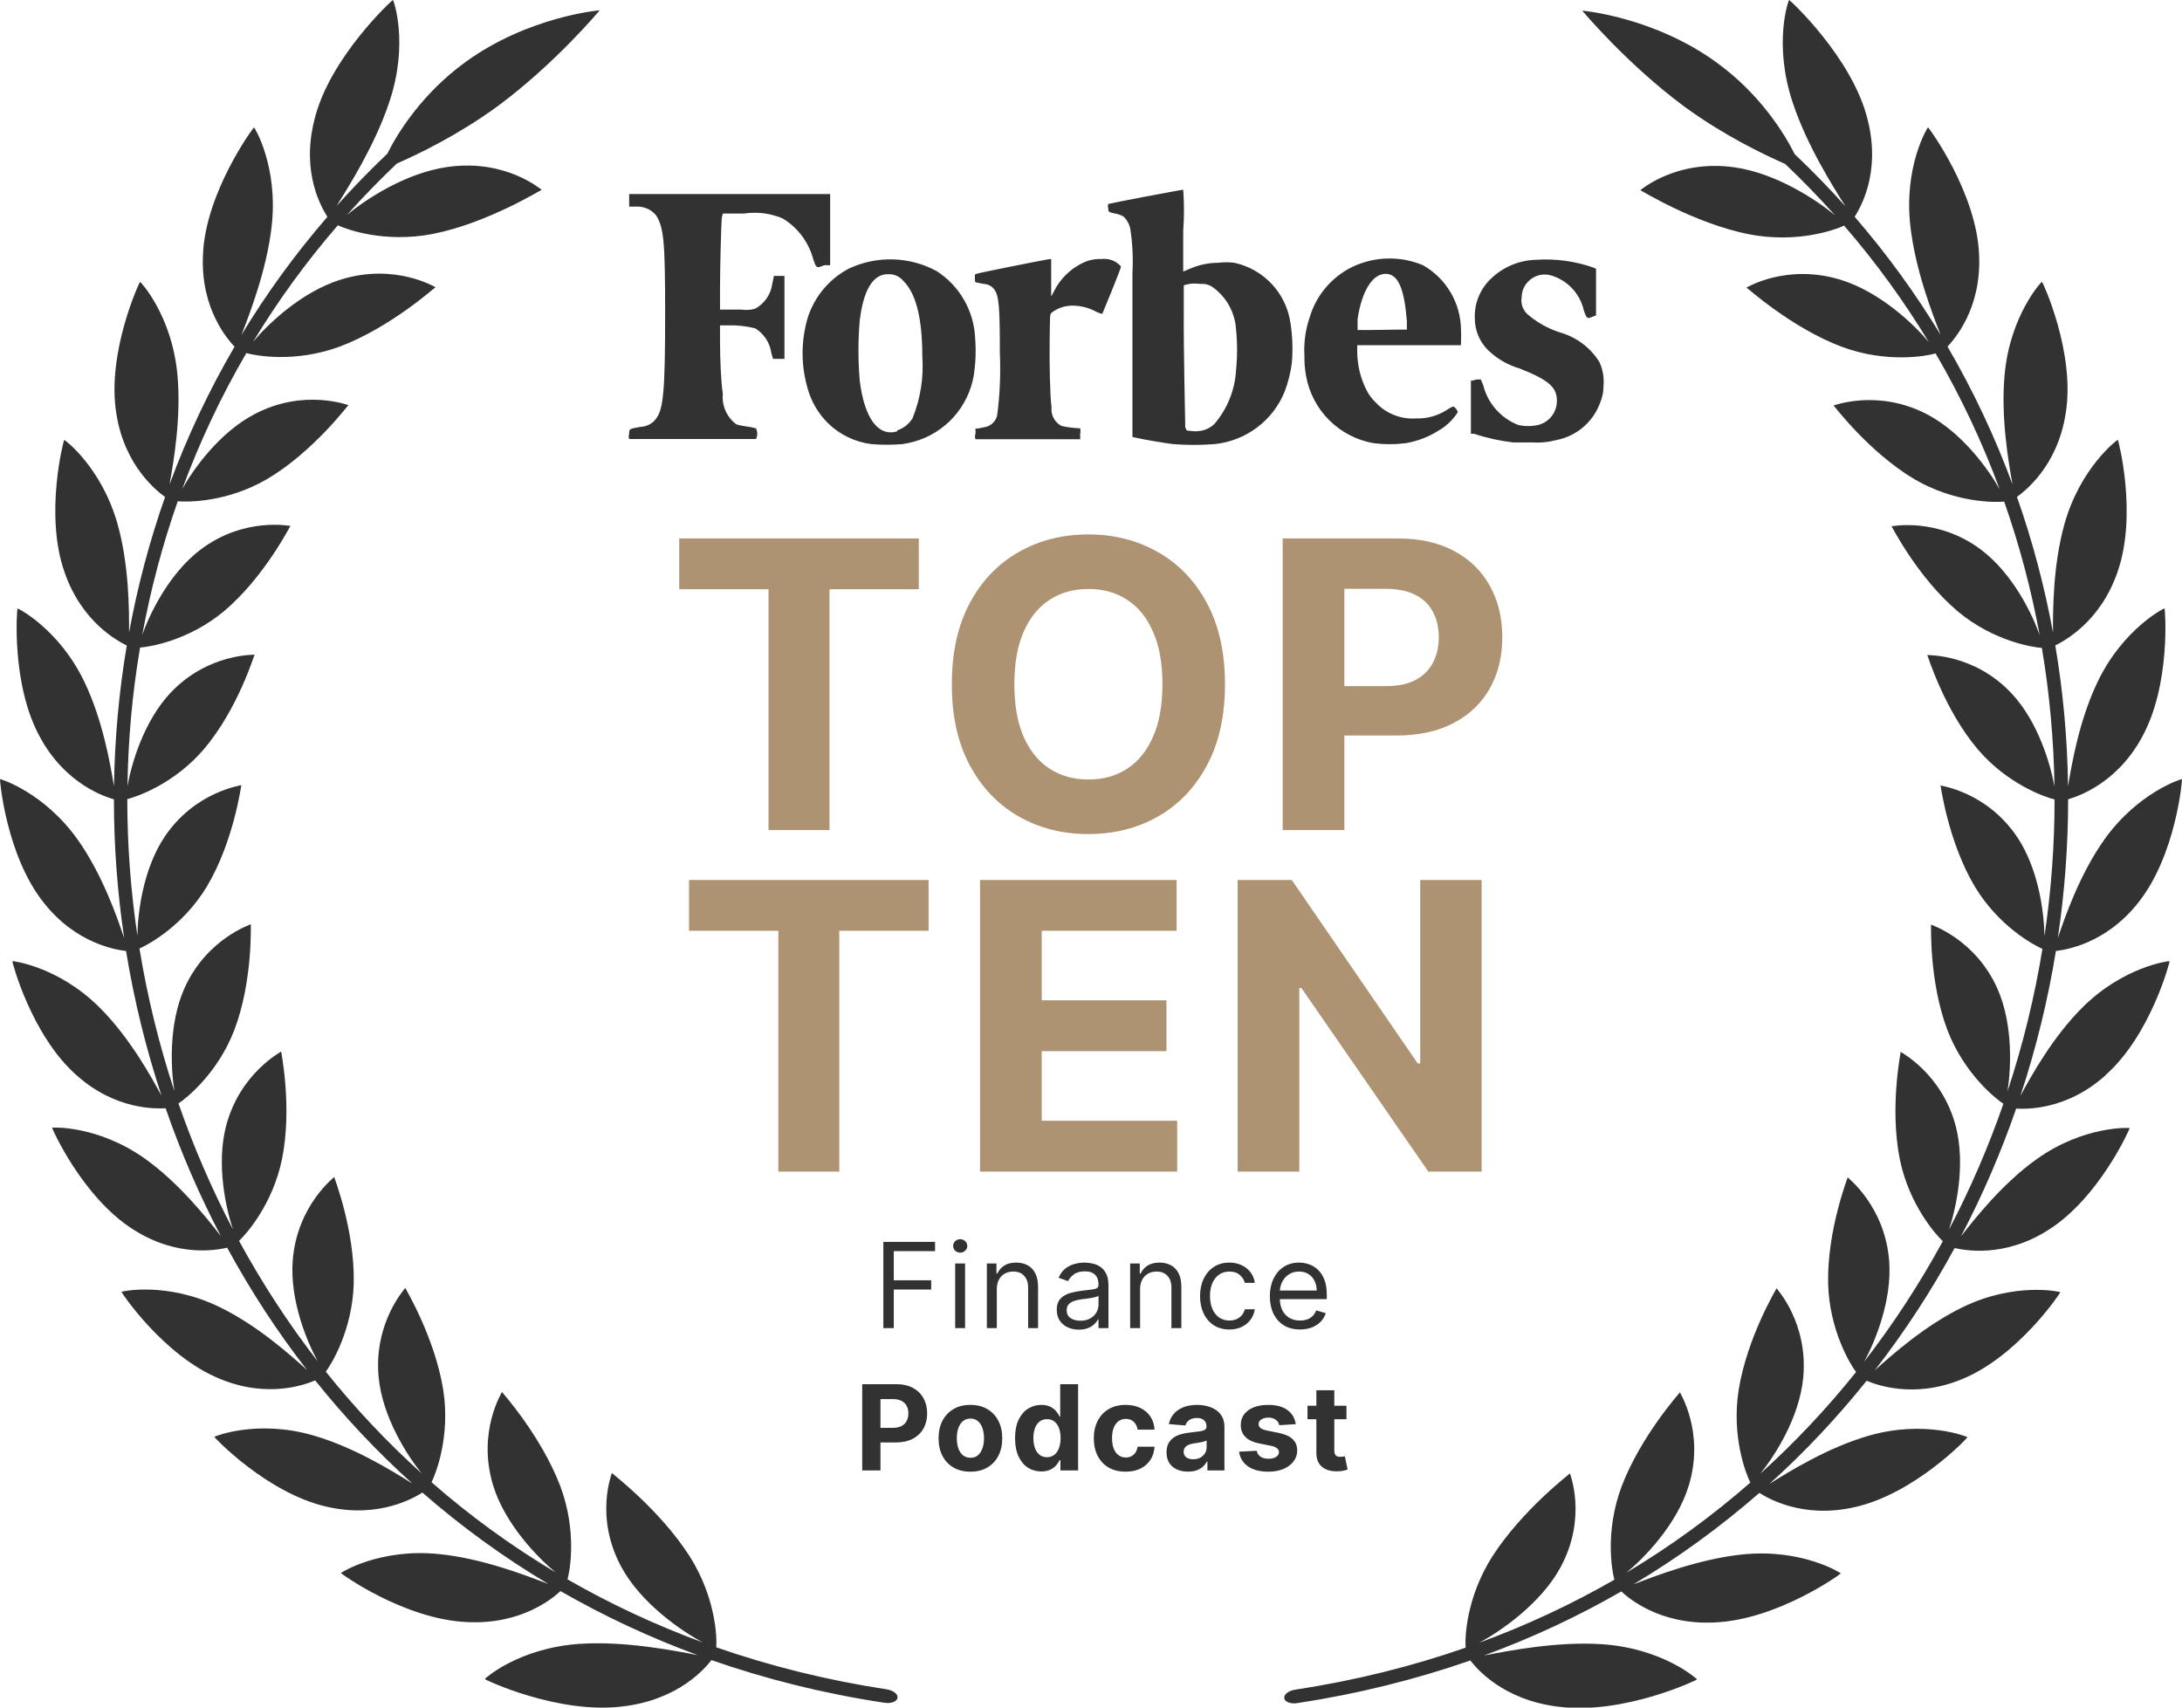
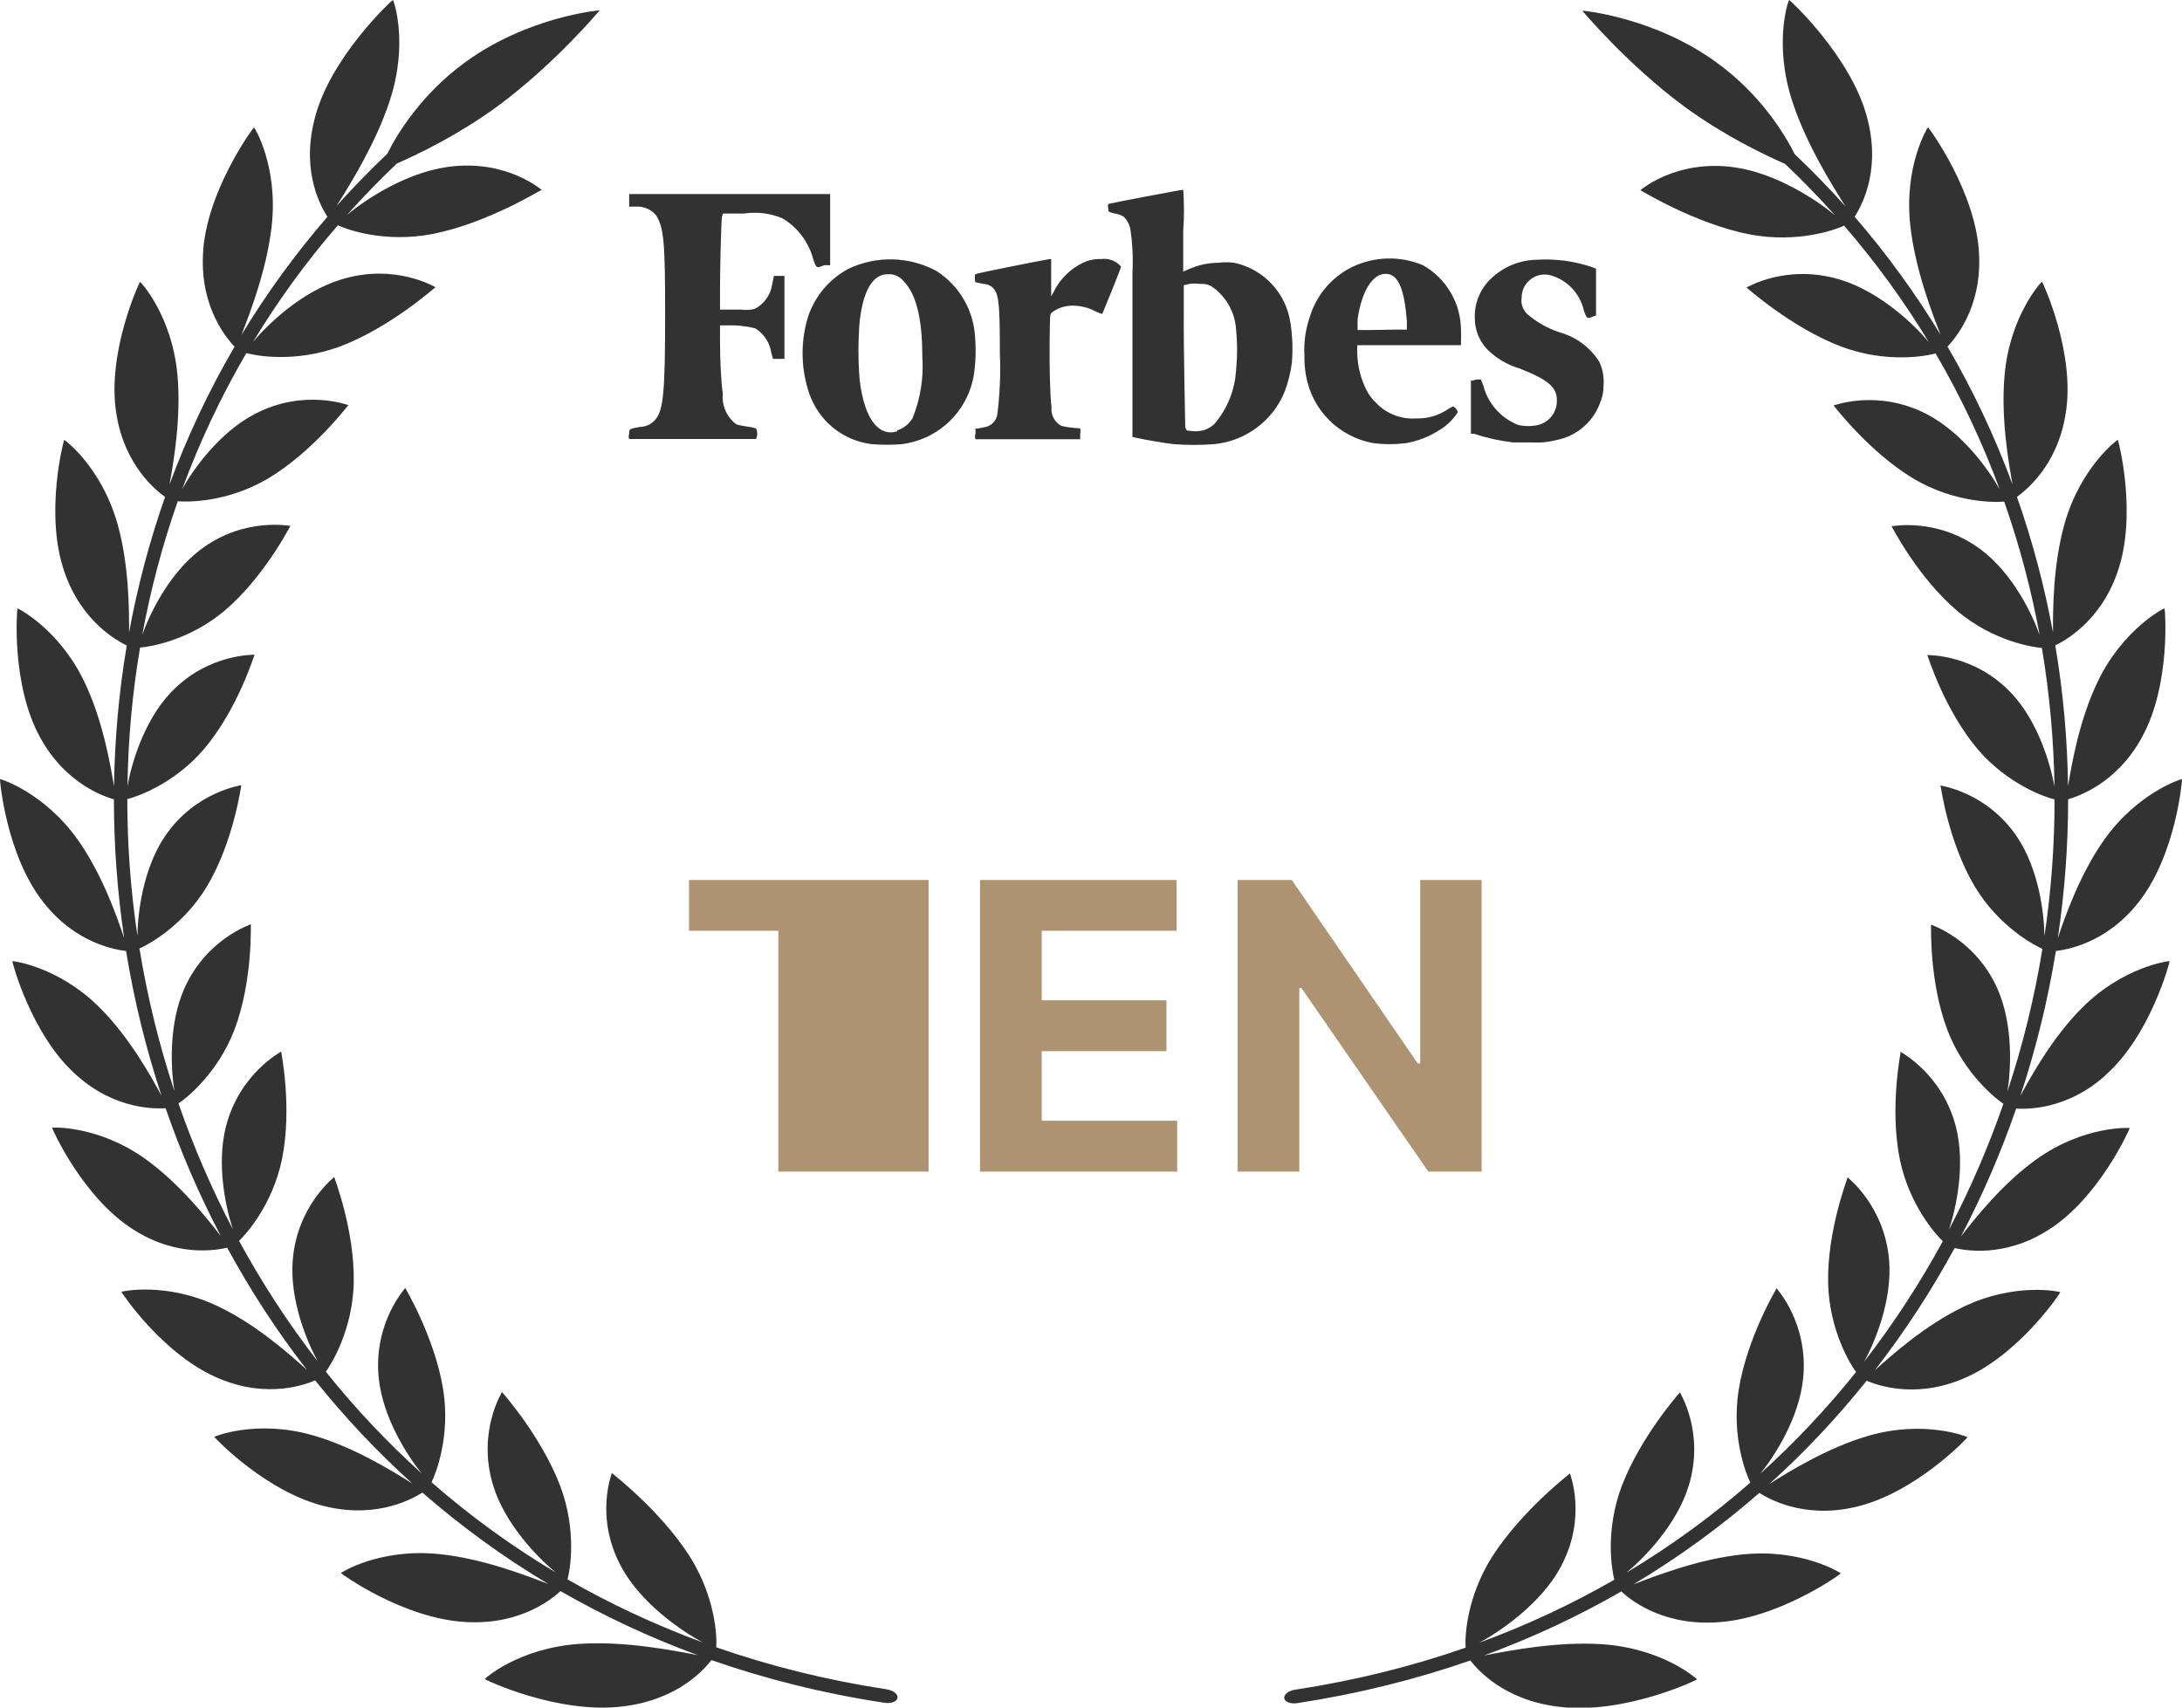
<svg xmlns="http://www.w3.org/2000/svg" width="92" height="72" viewBox="0 0 92 72" fill="none">
  <g clip-path="url(#clip0_411_2906)">
    <path d="M37.39 71.231C34.855 70.845 32.458 70.245 30.199 69.458C30.233 69.06 30.184 67.369 29.077 65.618C27.805 63.638 25.797 62.126 25.797 62.108C25.816 62.104 25.046 63.934 26.194 66.064C27.024 67.601 28.725 68.768 29.627 69.251C27.607 68.509 25.707 67.616 23.927 66.593C24.036 66.21 24.331 64.549 23.621 62.655C22.802 60.514 21.164 58.706 21.164 58.691C21.183 58.691 20.102 60.356 20.79 62.625C21.287 64.264 22.675 65.678 23.426 66.3C21.541 65.175 19.795 63.9 18.195 62.498C18.374 62.141 18.995 60.57 18.688 58.601C18.329 56.37 17.084 54.323 17.087 54.304C17.106 54.304 15.741 55.748 15.966 58.08C16.13 59.768 17.181 61.388 17.776 62.123C16.302 60.795 14.956 59.359 13.737 57.836C13.976 57.518 14.862 56.081 14.915 54.101C14.96 51.855 14.085 49.643 14.092 49.628C14.107 49.631 12.525 50.82 12.342 53.145C12.211 54.825 12.948 56.584 13.396 57.401C12.151 55.796 11.044 54.094 10.079 52.32C10.371 52.046 11.497 50.794 11.893 48.863C12.331 46.673 11.848 44.351 11.856 44.336C11.871 44.344 10.113 45.24 9.53 47.486C9.111 49.11 9.53 50.963 9.821 51.836C8.924 50.123 8.157 48.349 7.525 46.526C7.858 46.309 9.174 45.263 9.881 43.429C10.67 41.348 10.566 38.981 10.577 38.97C10.588 38.978 8.711 39.57 7.772 41.681C7.095 43.211 7.207 45.098 7.353 46.005C6.706 44.044 6.213 42.03 5.88 39.994C6.242 39.836 7.723 39.045 8.729 37.369C9.862 35.464 10.165 33.116 10.177 33.105C10.188 33.116 8.232 33.364 6.945 35.276C6.018 36.66 5.805 38.535 5.794 39.454C5.509 37.549 5.367 35.621 5.367 33.694C5.753 33.6 7.338 33.064 8.606 31.579C10.034 29.888 10.719 27.611 10.734 27.604C10.741 27.615 8.77 27.536 7.189 29.213C6.048 30.428 5.532 32.243 5.375 33.15C5.401 31.193 5.577 29.239 5.906 27.304C6.302 27.278 7.959 27.015 9.459 25.759C11.153 24.323 12.23 22.181 12.245 22.174C12.252 22.189 10.315 21.773 8.46 23.171C7.121 24.184 6.306 25.898 5.999 26.764C6.351 24.859 6.848 22.976 7.495 21.135C7.892 21.173 9.571 21.191 11.28 20.19C13.206 19.046 14.672 17.085 14.69 17.081C14.698 17.096 12.847 16.365 10.756 17.449C9.245 18.233 8.138 19.804 7.686 20.614C8.411 18.649 9.309 16.733 10.386 14.888C10.771 14.996 12.428 15.311 14.324 14.614C16.463 13.811 18.344 12.109 18.363 12.109C18.366 12.124 16.672 11.07 14.365 11.79C12.697 12.311 11.284 13.68 10.674 14.408C11.706 12.701 12.895 11.059 14.245 9.499C14.608 9.671 16.198 10.256 18.239 9.866C20.547 9.413 22.817 7.999 22.839 8.003C22.839 8.018 21.351 6.69 18.871 7.039C17.08 7.294 15.382 8.434 14.627 9.064C15.293 8.321 15.992 7.598 16.732 6.896C17.66 6.488 19.305 5.7 20.973 4.485C23.415 2.681 25.27 0.45 25.285 0.435C25.311 0.428 22.252 0.686 19.589 2.644C17.802 3.949 16.777 5.584 16.328 6.484C15.577 7.196 14.866 7.931 14.189 8.685C14.72 7.838 15.809 6.116 16.411 4.313C17.252 1.826 16.59 0 16.568 0C16.556 -0.022 13.883 2.438 13.254 5.059C12.678 7.343 13.602 8.813 13.804 9.143C12.435 10.725 11.227 12.39 10.18 14.123C10.532 13.219 11.242 11.385 11.452 9.559C11.743 7.024 10.73 5.37 10.711 5.374C10.696 5.351 8.651 8.126 8.557 10.759C8.453 13.05 9.627 14.333 9.889 14.618C8.797 16.489 7.884 18.435 7.147 20.43C7.316 19.493 7.649 17.599 7.48 15.795C7.248 13.298 5.925 11.88 5.906 11.884C5.891 11.865 4.481 14.884 4.907 17.449C5.259 19.684 6.65 20.726 6.96 20.955C6.302 22.826 5.797 24.735 5.442 26.67C5.446 25.725 5.442 23.82 4.956 22.095C4.283 19.703 2.723 18.536 2.708 18.548C2.69 18.529 1.86 21.694 2.723 24.131C3.456 26.258 5.001 27.045 5.345 27.218C5.012 29.183 4.836 31.17 4.806 33.154C4.653 32.228 4.331 30.356 3.557 28.748C2.488 26.516 0.749 25.643 0.738 25.654C0.719 25.639 0.45 28.871 1.706 31.118C2.787 33.079 4.436 33.596 4.803 33.705C4.803 35.663 4.948 37.62 5.236 39.555C4.937 38.666 4.316 36.878 3.292 35.426C1.871 33.409 0.012 32.839 0.001 32.85C-0.018 32.839 0.248 36.06 1.845 38.063C3.224 39.814 4.93 40.05 5.315 40.099C5.652 42.169 6.153 44.213 6.811 46.204C6.366 45.379 5.45 43.725 4.193 42.476C2.454 40.744 0.532 40.515 0.521 40.526C0.498 40.519 1.31 43.643 3.224 45.334C4.881 46.819 6.601 46.748 6.983 46.729C7.622 48.578 8.4 50.381 9.313 52.121C8.737 51.379 7.563 49.894 6.126 48.866C4.133 47.441 2.2 47.535 2.196 47.55C2.174 47.546 3.475 50.498 5.64 51.855C7.518 53.048 9.201 52.695 9.578 52.609C10.558 54.409 11.68 56.138 12.944 57.765C12.241 57.128 10.82 55.86 9.223 55.095C7.009 54.03 5.124 54.454 5.121 54.469C5.098 54.469 6.886 57.165 9.264 58.136C11.328 58.995 12.933 58.354 13.288 58.204C14.526 59.749 15.895 61.208 17.387 62.554C16.568 62.04 14.93 61.02 13.21 60.525C10.827 59.835 9.04 60.57 9.036 60.585C9.01 60.585 11.25 62.963 13.789 63.533C15.995 64.039 17.484 63.139 17.809 62.933C19.436 64.354 21.209 65.648 23.123 66.791C22.192 66.431 20.337 65.711 18.524 65.528C16.011 65.269 14.376 66.311 14.376 66.326C14.35 66.334 17.043 68.288 19.713 68.396C22.031 68.505 23.348 67.35 23.632 67.088C25.438 68.126 27.368 69.034 29.417 69.788C28.385 69.589 26.347 69.191 24.473 69.311C21.878 69.476 20.438 70.778 20.438 70.796C20.412 70.808 23.512 72.293 26.257 71.951C28.647 71.67 29.758 70.305 29.997 69.998C32.286 70.796 34.72 71.408 37.297 71.798C37.574 71.839 37.82 71.745 37.843 71.588C37.865 71.43 37.66 71.273 37.386 71.231H37.39ZM88.773 45.334C90.688 43.643 91.5 40.519 91.477 40.526C91.47 40.511 89.544 40.744 87.805 42.476C86.548 43.725 85.636 45.379 85.187 46.204C85.845 44.213 86.347 42.169 86.683 40.099C87.064 40.05 88.77 39.814 90.153 38.063C91.754 36.06 92.02 32.839 91.997 32.85C91.986 32.839 90.131 33.409 88.71 35.423C87.685 36.874 87.064 38.663 86.765 39.551C87.053 37.616 87.199 35.659 87.199 33.701C87.569 33.589 89.215 33.075 90.296 31.114C91.552 28.868 91.283 25.635 91.264 25.65C91.249 25.639 89.514 26.516 88.445 28.744C87.67 30.353 87.349 32.22 87.195 33.15C87.169 31.163 86.99 29.179 86.657 27.214C87.001 27.041 88.545 26.25 89.278 24.128C90.138 21.69 89.308 18.525 89.293 18.544C89.278 18.536 87.719 19.699 87.046 22.091C86.56 23.816 86.556 25.725 86.56 26.666C86.204 24.731 85.7 22.823 85.041 20.951C85.352 20.723 86.743 19.68 87.094 17.445C87.521 14.88 86.111 11.861 86.096 11.88C86.077 11.873 84.75 13.294 84.522 15.791C84.353 17.591 84.686 19.489 84.854 20.426C84.118 18.431 83.205 16.485 82.113 14.614C82.375 14.329 83.549 13.05 83.445 10.755C83.351 8.123 81.302 5.348 81.29 5.37C81.272 5.37 80.254 7.02 80.55 9.555C80.759 11.385 81.47 13.215 81.822 14.119C80.771 12.386 79.563 10.718 78.198 9.139C78.4 8.813 79.323 7.339 78.748 5.055C78.115 2.438 75.445 -0.022 75.434 0C75.412 0 74.754 1.826 75.587 4.328C76.186 6.131 77.278 7.853 77.809 8.7C77.136 7.946 76.421 7.211 75.67 6.499C75.221 5.603 74.2 3.964 72.409 2.659C69.742 0.701 66.687 0.443 66.713 0.45C66.728 0.465 68.587 2.696 71.025 4.5C72.693 5.715 74.338 6.503 75.266 6.911C76.006 7.613 76.706 8.336 77.371 9.079C76.616 8.449 74.918 7.309 73.127 7.054C70.647 6.705 69.159 8.036 69.159 8.018C69.181 8.018 71.451 9.428 73.759 9.881C75.801 10.271 77.39 9.683 77.753 9.514C79.099 11.07 80.288 12.713 81.324 14.423C80.715 13.695 79.297 12.326 77.633 11.805C75.326 11.085 73.632 12.139 73.635 12.124C73.658 12.124 75.535 13.83 77.674 14.629C79.57 15.326 81.227 15.011 81.612 14.903C82.689 16.748 83.587 18.664 84.312 20.629C83.856 19.819 82.749 18.251 81.242 17.464C79.151 16.38 77.304 17.111 77.308 17.096C77.326 17.1 78.789 19.058 80.718 20.205C82.427 21.206 84.106 21.188 84.503 21.15C85.15 22.991 85.647 24.874 85.999 26.779C85.692 25.909 84.877 24.199 83.538 23.186C81.683 21.788 79.746 22.2 79.753 22.189C79.768 22.196 80.845 24.338 82.54 25.774C84.043 27.03 85.696 27.293 86.092 27.319C86.418 29.254 86.593 31.211 86.623 33.165C86.462 32.261 85.95 30.443 84.806 29.228C83.224 27.548 81.249 27.63 81.26 27.619C81.275 27.626 81.96 29.903 83.388 31.594C84.656 33.079 86.242 33.615 86.627 33.709C86.627 35.636 86.485 37.564 86.201 39.469C86.189 38.55 85.976 36.675 85.049 35.291C83.762 33.375 81.806 33.128 81.818 33.12C81.829 33.131 82.132 35.479 83.265 37.384C84.275 39.06 85.752 39.851 86.115 40.009C85.782 42.049 85.292 44.059 84.641 46.02C84.787 45.113 84.895 43.223 84.222 41.696C83.284 39.581 81.406 38.993 81.418 38.985C81.429 38.996 81.324 41.363 82.113 43.444C82.82 45.274 84.136 46.32 84.469 46.541C83.837 48.364 83.07 50.141 82.173 51.851C82.468 50.974 82.883 49.125 82.465 47.501C81.881 45.255 80.124 44.359 80.139 44.351C80.146 44.366 79.664 46.688 80.101 48.878C80.498 50.809 81.623 52.061 81.915 52.335C80.95 54.109 79.843 55.808 78.598 57.416C79.047 56.599 79.783 54.84 79.653 53.16C79.469 50.835 77.887 49.646 77.902 49.643C77.91 49.658 77.035 51.87 77.079 54.116C77.132 56.096 78.018 57.533 78.257 57.851C77.038 59.374 75.692 60.81 74.219 62.138C74.817 61.403 75.868 59.783 76.029 58.095C76.253 55.759 74.888 54.319 74.907 54.319C74.907 54.334 73.665 56.381 73.306 58.616C72.999 60.585 73.62 62.156 73.8 62.513C72.195 63.915 70.453 65.19 68.568 66.315C69.323 65.696 70.707 64.279 71.204 62.64C71.893 60.371 70.812 58.706 70.831 58.706C70.831 58.721 69.193 60.529 68.374 62.67C67.667 64.56 67.959 66.221 68.067 66.608C66.287 67.631 64.387 68.524 62.368 69.266C63.269 68.783 64.97 67.616 65.801 66.079C66.945 63.949 66.175 62.119 66.197 62.123C66.197 62.138 64.193 63.653 62.917 65.633C61.81 67.384 61.762 69.075 61.795 69.473C59.54 70.26 57.143 70.86 54.604 71.246C54.331 71.288 54.125 71.445 54.148 71.603C54.17 71.76 54.413 71.854 54.694 71.813C57.27 71.419 59.705 70.811 61.994 70.013C62.233 70.32 63.344 71.685 65.733 71.966C68.482 72.308 71.582 70.823 71.552 70.811C71.552 70.796 70.112 69.491 67.517 69.326C65.644 69.206 63.605 69.604 62.573 69.803C64.623 69.049 66.552 68.145 68.359 67.103C68.643 67.365 69.959 68.52 72.278 68.411C74.948 68.303 77.641 66.349 77.614 66.341C77.614 66.326 75.98 65.284 73.467 65.543C71.653 65.73 69.798 66.446 68.867 66.806C70.782 65.663 72.551 64.369 74.181 62.948C74.507 63.154 75.995 64.054 78.201 63.548C80.744 62.981 82.981 60.604 82.955 60.6C82.955 60.585 81.163 59.85 78.781 60.54C77.065 61.035 75.423 62.055 74.604 62.569C76.1 61.223 77.465 59.764 78.703 58.219C79.058 58.365 80.662 59.006 82.727 58.151C85.105 57.18 86.896 54.484 86.87 54.484C86.866 54.469 84.981 54.041 82.768 55.11C81.171 55.879 79.75 57.146 79.047 57.78C80.311 56.149 81.436 54.424 82.412 52.624C82.786 52.706 84.473 53.063 86.35 51.87C88.516 50.513 89.817 47.558 89.794 47.565C89.787 47.55 87.857 47.456 85.864 48.881C84.424 49.909 83.254 51.394 82.678 52.136C83.59 50.396 84.368 48.593 85.008 46.744C85.393 46.763 87.109 46.834 88.766 45.349L88.773 45.334Z" fill="#323232" />
-     <path d="M28.639 24.846V22.703H38.739V24.846H34.974V35H32.404V24.846H28.639ZM51.649 28.851C51.649 30.192 51.395 31.333 50.886 32.274C50.382 33.215 49.693 33.933 48.821 34.43C47.952 34.922 46.975 35.168 45.89 35.168C44.798 35.168 43.817 34.92 42.948 34.424C42.08 33.927 41.393 33.209 40.889 32.268C40.384 31.327 40.132 30.188 40.132 28.851C40.132 27.51 40.384 26.369 40.889 25.429C41.393 24.488 42.08 23.771 42.948 23.279C43.817 22.782 44.798 22.534 45.89 22.534C46.975 22.534 47.952 22.782 48.821 23.279C49.693 23.771 50.382 24.488 50.886 25.429C51.395 26.369 51.649 27.51 51.649 28.851ZM49.013 28.851C49.013 27.983 48.883 27.25 48.623 26.654C48.366 26.057 48.004 25.605 47.536 25.297C47.067 24.988 46.519 24.834 45.89 24.834C45.262 24.834 44.714 24.988 44.245 25.297C43.777 25.605 43.413 26.057 43.152 26.654C42.896 27.25 42.768 27.983 42.768 28.851C42.768 29.72 42.896 30.453 43.152 31.049C43.413 31.645 43.777 32.098 44.245 32.406C44.714 32.714 45.262 32.868 45.89 32.868C46.519 32.868 47.067 32.714 47.536 32.406C48.004 32.098 48.366 31.645 48.623 31.049C48.883 30.453 49.013 29.72 49.013 28.851ZM54.082 35V22.703H58.934C59.867 22.703 60.661 22.881 61.318 23.237C61.974 23.589 62.475 24.079 62.819 24.708C63.167 25.332 63.341 26.053 63.341 26.87C63.341 27.686 63.165 28.407 62.813 29.031C62.461 29.656 61.95 30.142 61.282 30.491C60.617 30.839 59.813 31.013 58.868 31.013H55.776V28.929H58.447C58.948 28.929 59.36 28.843 59.684 28.671C60.013 28.495 60.257 28.253 60.417 27.945C60.581 27.632 60.663 27.274 60.663 26.87C60.663 26.461 60.581 26.105 60.417 25.801C60.257 25.493 60.013 25.255 59.684 25.086C59.356 24.914 58.94 24.828 58.435 24.828H56.682V35H54.082Z" fill="#AD9372" />
-     <path d="M29.052 39.246V37.103H39.152V39.246H35.387V49.4H32.817V39.246H29.052ZM41.322 49.4V37.103H49.609V39.246H43.922V42.177H49.182V44.321H43.922V47.257H49.633V49.4H41.322ZM62.469 37.103V49.4H60.223L54.873 41.66H54.783V49.4H52.183V37.103H54.465L59.773 44.837H59.881V37.103H62.469Z" fill="#AD9372" />
+     <path d="M29.052 39.246V37.103H39.152V39.246V49.4H32.817V39.246H29.052ZM41.322 49.4V37.103H49.609V39.246H43.922V42.177H49.182V44.321H43.922V47.257H49.633V49.4H41.322ZM62.469 37.103V49.4H60.223L54.873 41.66H54.783V49.4H52.183V37.103H54.465L59.773 44.837H59.881V37.103H62.469Z" fill="#AD9372" />
    <g clip-path="url(#clip1_411_2906)">
      <path d="M30.477 9.003H31.377C31.925 8.922 32.485 8.993 32.996 9.208C33.636 9.594 34.101 10.214 34.291 10.938C34.425 11.317 34.425 11.317 34.749 11.183H35.002V8.182H26.528V8.711H26.875C27.026 8.71 27.176 8.743 27.312 8.807C27.449 8.871 27.57 8.965 27.665 9.082C27.989 9.603 28.044 10.188 28.044 13.228C28.044 16.458 27.973 17.248 27.665 17.651C27.589 17.754 27.491 17.839 27.377 17.899C27.264 17.959 27.138 17.993 27.009 17.998C26.528 18.085 26.528 18.077 26.528 18.29C26.501 18.361 26.501 18.44 26.528 18.511H31.874C31.91 18.442 31.928 18.364 31.928 18.286C31.928 18.208 31.91 18.131 31.874 18.061C31.745 18.025 31.613 17.999 31.479 17.982C31.335 17.965 31.192 17.936 31.053 17.895C30.853 17.75 30.695 17.554 30.594 17.328C30.493 17.102 30.452 16.854 30.477 16.608C30.398 16.087 30.358 15.131 30.358 14.341V13.718H30.674C31.067 13.706 31.461 13.748 31.843 13.844C32.026 13.957 32.181 14.109 32.299 14.289C32.416 14.47 32.492 14.673 32.522 14.886L32.593 15.131H33.075V11.633H32.632L32.561 11.972C32.531 12.19 32.451 12.398 32.326 12.579C32.201 12.76 32.036 12.909 31.843 13.015C31.656 13.07 31.459 13.084 31.266 13.054H30.358V12.201C30.358 11.317 30.405 9.453 30.437 9.161L30.477 9.003ZM67.436 15.265C67.063 14.665 66.48 14.223 65.801 14.026C65.281 13.863 64.799 13.594 64.388 13.236C64.295 13.146 64.226 13.036 64.186 12.913C64.146 12.79 64.136 12.66 64.159 12.533C64.159 12.284 64.258 12.046 64.435 11.87C64.555 11.745 64.706 11.654 64.873 11.608C65.04 11.562 65.216 11.563 65.383 11.609C65.728 11.707 66.04 11.897 66.286 12.159C66.532 12.42 66.703 12.743 66.78 13.094C66.907 13.449 66.923 13.449 67.152 13.354L67.294 13.299V11.333L67.191 11.285C66.414 11.012 65.589 10.899 64.767 10.954C64.058 10.972 63.383 11.253 62.871 11.743C62.639 11.96 62.458 12.226 62.339 12.52C62.22 12.815 62.167 13.132 62.184 13.449C62.189 13.934 62.381 14.399 62.721 14.744C63.097 15.114 63.558 15.385 64.064 15.534C65.288 16.016 65.643 16.324 65.643 16.884C65.648 17.121 65.573 17.352 65.43 17.54C65.286 17.728 65.083 17.862 64.853 17.919C64.578 17.98 64.292 17.98 64.016 17.919C63.655 17.779 63.333 17.555 63.076 17.265C62.819 16.975 62.635 16.628 62.54 16.253L62.437 16H62.295C62.227 16.005 62.16 16.021 62.097 16.047H62.018V18.29H62.153C62.686 18.468 63.237 18.589 63.795 18.654H64.585C64.927 18.679 65.272 18.647 65.604 18.559C66.025 18.481 66.419 18.294 66.746 18.017C67.073 17.74 67.322 17.382 67.468 16.979C67.562 16.754 67.61 16.512 67.61 16.268C67.641 15.925 67.581 15.579 67.436 15.265ZM59.997 11.183C59.523 10.984 59.014 10.887 58.5 10.9C57.987 10.912 57.483 11.033 57.019 11.254C56.584 11.467 56.198 11.769 55.886 12.14C55.575 12.511 55.345 12.944 55.211 13.41C55.04 13.918 54.968 14.454 54.998 14.989C54.992 15.28 55.016 15.571 55.069 15.858C55.196 16.562 55.536 17.21 56.043 17.716C56.55 18.221 57.199 18.559 57.904 18.685C58.363 18.743 58.827 18.743 59.286 18.685C59.762 18.601 60.218 18.427 60.628 18.172C60.968 17.981 61.256 17.71 61.465 17.382C61.452 17.331 61.428 17.282 61.396 17.24C61.363 17.198 61.322 17.163 61.276 17.137C61.186 17.17 61.101 17.215 61.023 17.271C60.63 17.53 60.167 17.66 59.697 17.643C59.385 17.664 59.072 17.615 58.781 17.5C58.49 17.386 58.228 17.208 58.014 16.979C57.849 16.826 57.713 16.644 57.612 16.442C57.366 15.951 57.234 15.412 57.225 14.863V14.555H61.6V14.397C61.609 14.239 61.609 14.081 61.6 13.923C61.598 13.365 61.449 12.818 61.167 12.337C60.886 11.855 60.482 11.457 59.997 11.183ZM57.793 13.915H57.24V13.449C57.422 12.257 57.872 11.546 58.425 11.546C58.978 11.546 59.215 12.249 59.318 13.536V13.899H58.844L57.793 13.915ZM46.437 10.922C46.164 10.911 45.893 10.968 45.647 11.088C45.113 11.347 44.682 11.778 44.423 12.312L44.321 12.502V10.922H44.281C44.186 10.922 41.264 11.506 41.169 11.546C41.075 11.585 41.106 11.593 41.106 11.735C41.106 11.878 41.106 11.901 41.169 11.909L41.477 11.972C41.564 11.975 41.648 11.996 41.725 12.036C41.802 12.075 41.868 12.132 41.92 12.201C42.117 12.462 42.157 12.92 42.157 14.871C42.196 15.749 42.159 16.629 42.046 17.5C42.02 17.632 41.953 17.752 41.855 17.844C41.758 17.936 41.634 17.995 41.501 18.014L41.233 18.069H41.13V18.29C41.101 18.364 41.101 18.446 41.13 18.519H45.544V18.29C45.56 18.215 45.56 18.137 45.544 18.061C45.279 18.051 45.014 18.017 44.755 17.959C44.613 17.885 44.498 17.77 44.423 17.629C44.348 17.488 44.318 17.327 44.336 17.169C44.273 16.711 44.242 15.368 44.257 14.341C44.273 13.315 44.257 13.252 44.344 13.181C44.608 12.978 44.935 12.875 45.268 12.888C45.582 12.895 45.89 12.974 46.168 13.117C46.265 13.171 46.369 13.211 46.476 13.236C46.476 13.236 47.266 11.325 47.266 11.238C47.165 11.12 47.036 11.03 46.892 10.975C46.747 10.92 46.59 10.902 46.437 10.922ZM41.114 14.239C41.087 13.675 40.925 13.125 40.642 12.636C40.359 12.147 39.963 11.732 39.487 11.427C38.922 11.123 38.293 10.954 37.651 10.937C37.01 10.919 36.373 11.052 35.791 11.325C34.97 11.758 34.349 12.495 34.062 13.378C33.765 14.367 33.765 15.422 34.062 16.411C34.217 16.951 34.508 17.443 34.907 17.84C35.403 18.324 36.043 18.635 36.731 18.725C37.173 18.762 37.616 18.762 38.058 18.725C38.22 18.7 38.381 18.666 38.54 18.622C39.182 18.442 39.761 18.083 40.207 17.586C40.653 17.09 40.949 16.477 41.059 15.818C41.138 15.296 41.156 14.766 41.114 14.239ZM37.829 18.188C37.039 18.424 36.447 17.658 36.249 16.047C36.177 15.204 36.177 14.356 36.249 13.512C36.407 12.217 36.81 11.562 37.434 11.562C37.56 11.554 37.686 11.576 37.801 11.627C37.917 11.678 38.018 11.756 38.097 11.854C38.627 12.383 38.887 13.433 38.887 15.013C38.953 15.907 38.812 16.804 38.476 17.635C38.328 17.877 38.099 18.059 37.829 18.148V18.188ZM52.044 11.08C51.821 11.051 51.596 11.051 51.373 11.08C50.945 11.08 50.522 11.171 50.133 11.348L49.888 11.451V9.737C49.931 9.159 49.931 8.578 49.888 8C49.793 8 46.776 8.576 46.729 8.6C46.706 8.659 46.706 8.724 46.729 8.782C46.729 8.948 46.729 8.94 47.084 9.019C47.184 9.041 47.28 9.078 47.369 9.129C47.523 9.274 47.626 9.466 47.661 9.674C47.751 10.275 47.78 10.884 47.748 11.491V18.424L47.961 18.472C48.277 18.543 49.169 18.693 49.462 18.725C50.045 18.771 50.631 18.771 51.215 18.725C51.862 18.658 52.48 18.417 53 18.026C53.521 17.635 53.925 17.109 54.168 16.505C54.314 16.118 54.414 15.715 54.468 15.305C54.516 14.749 54.497 14.19 54.413 13.639C54.328 13.021 54.056 12.444 53.632 11.986C53.208 11.528 52.654 11.212 52.044 11.08ZM49.975 18.053C49.975 17.951 49.896 14.492 49.912 13.11V12.028L50.141 11.972C50.295 11.95 50.452 11.95 50.607 11.972C50.778 11.955 50.95 11.994 51.096 12.083C51.391 12.287 51.636 12.554 51.813 12.866C51.989 13.178 52.093 13.526 52.115 13.883C52.173 14.459 52.173 15.038 52.115 15.613C52.068 16.449 51.746 17.246 51.199 17.88C51.044 18.027 50.849 18.126 50.638 18.164C50.479 18.192 50.316 18.192 50.157 18.164C50.007 18.164 50.007 18.116 50.007 18.053H49.975Z" fill="#323232" />
    </g>
  </g>
-   <path d="M37.245 56V52.364H39.425V52.754H37.685V53.983H39.262V54.374H37.685V56H37.245ZM40.273 56V53.273H40.691V56H40.273ZM40.486 52.818C40.404 52.818 40.333 52.79 40.274 52.735C40.216 52.679 40.187 52.612 40.187 52.534C40.187 52.456 40.216 52.389 40.274 52.334C40.333 52.278 40.404 52.25 40.486 52.25C40.567 52.25 40.637 52.278 40.695 52.334C40.754 52.389 40.784 52.456 40.784 52.534C40.784 52.612 40.754 52.679 40.695 52.735C40.637 52.79 40.567 52.818 40.486 52.818ZM42.028 54.359V56H41.609V53.273H42.014V53.699H42.049C42.113 53.56 42.21 53.449 42.34 53.365C42.471 53.28 42.639 53.237 42.845 53.237C43.029 53.237 43.191 53.275 43.33 53.351C43.468 53.425 43.576 53.539 43.653 53.692C43.73 53.843 43.768 54.035 43.768 54.267V56H43.349V54.295C43.349 54.081 43.293 53.914 43.182 53.795C43.071 53.674 42.918 53.614 42.724 53.614C42.59 53.614 42.471 53.643 42.365 53.701C42.261 53.759 42.179 53.843 42.119 53.955C42.058 54.066 42.028 54.201 42.028 54.359ZM45.486 56.064C45.314 56.064 45.157 56.031 45.016 55.966C44.875 55.9 44.763 55.805 44.68 55.68C44.597 55.555 44.556 55.403 44.556 55.226C44.556 55.07 44.587 54.943 44.648 54.846C44.71 54.748 44.792 54.671 44.895 54.615C44.998 54.559 45.112 54.518 45.236 54.491C45.361 54.462 45.488 54.44 45.614 54.423C45.78 54.402 45.914 54.386 46.017 54.375C46.121 54.364 46.197 54.344 46.245 54.317C46.293 54.289 46.317 54.242 46.317 54.175V54.16C46.317 53.985 46.269 53.849 46.173 53.752C46.079 53.655 45.935 53.606 45.742 53.606C45.542 53.606 45.385 53.65 45.272 53.738C45.158 53.825 45.078 53.919 45.032 54.019L44.634 53.876C44.705 53.711 44.8 53.582 44.918 53.489C45.038 53.396 45.168 53.331 45.309 53.294C45.451 53.256 45.59 53.237 45.728 53.237C45.815 53.237 45.916 53.248 46.03 53.269C46.145 53.289 46.255 53.331 46.362 53.395C46.469 53.459 46.559 53.556 46.63 53.685C46.701 53.814 46.736 53.986 46.736 54.203V56H46.317V55.631H46.296C46.268 55.69 46.22 55.753 46.154 55.821C46.088 55.888 45.999 55.946 45.889 55.993C45.779 56.04 45.645 56.064 45.486 56.064ZM45.55 55.688C45.716 55.688 45.856 55.655 45.969 55.59C46.084 55.525 46.171 55.441 46.229 55.338C46.288 55.235 46.317 55.126 46.317 55.013V54.629C46.3 54.651 46.261 54.67 46.2 54.688C46.141 54.704 46.072 54.719 45.994 54.732C45.917 54.744 45.842 54.755 45.769 54.764C45.697 54.773 45.638 54.78 45.593 54.785C45.484 54.8 45.382 54.823 45.288 54.855C45.194 54.886 45.118 54.932 45.06 54.995C45.003 55.057 44.975 55.141 44.975 55.247C44.975 55.393 45.029 55.503 45.137 55.577C45.245 55.651 45.383 55.688 45.55 55.688ZM48.07 54.359V56H47.651V53.273H48.056V53.699H48.092C48.156 53.56 48.252 53.449 48.383 53.365C48.513 53.28 48.681 53.237 48.887 53.237C49.072 53.237 49.233 53.275 49.372 53.351C49.51 53.425 49.618 53.539 49.695 53.692C49.772 53.843 49.81 54.035 49.81 54.267V56H49.391V54.295C49.391 54.081 49.336 53.914 49.224 53.795C49.113 53.674 48.96 53.614 48.766 53.614C48.633 53.614 48.513 53.643 48.408 53.701C48.303 53.759 48.221 53.843 48.161 53.955C48.1 54.066 48.07 54.201 48.07 54.359ZM51.834 56.057C51.578 56.057 51.358 55.996 51.173 55.876C50.989 55.755 50.847 55.589 50.747 55.377C50.648 55.165 50.598 54.923 50.598 54.651C50.598 54.374 50.649 54.129 50.751 53.917C50.854 53.704 50.997 53.538 51.181 53.418C51.365 53.298 51.581 53.237 51.827 53.237C52.019 53.237 52.191 53.273 52.345 53.344C52.499 53.415 52.625 53.514 52.724 53.642C52.822 53.77 52.883 53.919 52.906 54.09H52.487C52.455 53.965 52.384 53.855 52.274 53.759C52.165 53.662 52.019 53.614 51.834 53.614C51.671 53.614 51.527 53.656 51.404 53.742C51.282 53.825 51.187 53.944 51.118 54.098C51.051 54.251 51.017 54.43 51.017 54.636C51.017 54.847 51.05 55.031 51.117 55.187C51.184 55.343 51.279 55.464 51.401 55.551C51.524 55.637 51.668 55.68 51.834 55.68C51.943 55.68 52.042 55.661 52.13 55.624C52.219 55.586 52.294 55.531 52.356 55.46C52.417 55.389 52.461 55.304 52.487 55.205H52.906C52.883 55.365 52.824 55.511 52.731 55.64C52.638 55.767 52.516 55.869 52.363 55.945C52.212 56.02 52.035 56.057 51.834 56.057ZM54.812 56.057C54.55 56.057 54.323 55.999 54.132 55.883C53.943 55.766 53.797 55.602 53.694 55.393C53.592 55.182 53.541 54.937 53.541 54.658C53.541 54.378 53.592 54.132 53.694 53.919C53.797 53.705 53.94 53.538 54.123 53.418C54.308 53.298 54.524 53.237 54.77 53.237C54.912 53.237 55.052 53.261 55.191 53.308C55.329 53.356 55.455 53.432 55.569 53.539C55.682 53.644 55.773 53.784 55.84 53.958C55.908 54.132 55.942 54.346 55.942 54.601V54.778H53.839V54.416H55.516C55.516 54.262 55.485 54.125 55.423 54.004C55.363 53.883 55.276 53.788 55.164 53.718C55.053 53.649 54.921 53.614 54.77 53.614C54.603 53.614 54.459 53.655 54.337 53.738C54.216 53.82 54.123 53.926 54.058 54.057C53.993 54.189 53.96 54.33 53.96 54.48V54.722C53.96 54.928 53.996 55.102 54.067 55.245C54.139 55.387 54.239 55.496 54.367 55.57C54.495 55.644 54.643 55.68 54.812 55.68C54.922 55.68 55.022 55.665 55.111 55.634C55.201 55.602 55.278 55.555 55.343 55.492C55.408 55.428 55.459 55.349 55.494 55.254L55.899 55.368C55.856 55.505 55.785 55.626 55.684 55.73C55.584 55.833 55.459 55.914 55.311 55.972C55.163 56.028 54.997 56.057 54.812 56.057ZM36.354 62V58.364H37.788C38.064 58.364 38.299 58.416 38.493 58.522C38.688 58.626 38.836 58.771 38.937 58.957C39.04 59.141 39.092 59.354 39.092 59.596C39.092 59.837 39.04 60.05 38.935 60.235C38.831 60.42 38.68 60.564 38.483 60.666C38.286 60.77 38.048 60.821 37.769 60.821H36.855V60.205H37.645C37.793 60.205 37.915 60.179 38.01 60.129C38.108 60.077 38.18 60.005 38.227 59.914C38.276 59.821 38.3 59.715 38.3 59.596C38.3 59.475 38.276 59.37 38.227 59.28C38.18 59.189 38.108 59.118 38.01 59.069C37.913 59.018 37.79 58.992 37.641 58.992H37.123V62H36.354ZM40.915 62.053C40.639 62.053 40.401 61.995 40.2 61.877C40 61.759 39.845 61.595 39.736 61.384C39.627 61.172 39.573 60.926 39.573 60.647C39.573 60.365 39.627 60.119 39.736 59.908C39.845 59.697 40 59.532 40.2 59.415C40.401 59.296 40.639 59.237 40.915 59.237C41.191 59.237 41.429 59.296 41.629 59.415C41.83 59.532 41.985 59.697 42.094 59.908C42.203 60.119 42.258 60.365 42.258 60.647C42.258 60.926 42.203 61.172 42.094 61.384C41.985 61.595 41.83 61.759 41.629 61.877C41.429 61.995 41.191 62.053 40.915 62.053ZM40.919 61.467C41.044 61.467 41.149 61.432 41.233 61.361C41.317 61.289 41.38 61.19 41.423 61.066C41.467 60.942 41.489 60.8 41.489 60.642C41.489 60.483 41.467 60.342 41.423 60.217C41.38 60.093 41.317 59.995 41.233 59.923C41.149 59.85 41.044 59.814 40.919 59.814C40.792 59.814 40.686 59.85 40.599 59.923C40.514 59.995 40.45 60.093 40.406 60.217C40.363 60.342 40.342 60.483 40.342 60.642C40.342 60.8 40.363 60.942 40.406 61.066C40.45 61.19 40.514 61.289 40.599 61.361C40.686 61.432 40.792 61.467 40.919 61.467ZM43.904 62.044C43.697 62.044 43.51 61.991 43.342 61.885C43.175 61.777 43.042 61.619 42.944 61.41C42.847 61.201 42.798 60.944 42.798 60.64C42.798 60.327 42.849 60.068 42.949 59.86C43.05 59.652 43.184 59.496 43.35 59.394C43.519 59.289 43.703 59.237 43.903 59.237C44.055 59.237 44.182 59.263 44.284 59.315C44.387 59.366 44.47 59.43 44.533 59.507C44.597 59.583 44.645 59.657 44.678 59.731H44.702V58.364H45.456V62H44.711V61.563H44.678C44.643 61.639 44.593 61.714 44.528 61.789C44.464 61.862 44.38 61.923 44.277 61.972C44.175 62.02 44.051 62.044 43.904 62.044ZM44.144 61.443C44.266 61.443 44.369 61.409 44.453 61.343C44.538 61.276 44.603 61.181 44.648 61.061C44.694 60.94 44.718 60.798 44.718 60.636C44.718 60.474 44.695 60.333 44.65 60.214C44.605 60.094 44.54 60.002 44.455 59.937C44.37 59.872 44.266 59.839 44.144 59.839C44.02 59.839 43.915 59.873 43.83 59.94C43.745 60.008 43.68 60.101 43.636 60.221C43.593 60.34 43.571 60.479 43.571 60.636C43.571 60.795 43.593 60.935 43.636 61.057C43.681 61.178 43.746 61.273 43.83 61.341C43.915 61.409 44.02 61.443 44.144 61.443ZM47.46 62.053C47.181 62.053 46.941 61.994 46.739 61.876C46.539 61.756 46.386 61.59 46.278 61.379C46.171 61.167 46.118 60.923 46.118 60.647C46.118 60.368 46.172 60.123 46.28 59.912C46.389 59.7 46.543 59.535 46.743 59.416C46.943 59.297 47.181 59.237 47.457 59.237C47.695 59.237 47.903 59.28 48.082 59.367C48.261 59.453 48.402 59.575 48.506 59.731C48.61 59.887 48.668 60.071 48.678 60.281H47.965C47.944 60.145 47.891 60.036 47.805 59.953C47.72 59.869 47.608 59.827 47.469 59.827C47.352 59.827 47.25 59.859 47.162 59.923C47.076 59.985 47.008 60.077 46.96 60.198C46.911 60.319 46.887 60.465 46.887 60.636C46.887 60.81 46.91 60.958 46.958 61.08C47.006 61.202 47.075 61.295 47.162 61.359C47.25 61.423 47.352 61.455 47.469 61.455C47.556 61.455 47.633 61.437 47.702 61.402C47.772 61.366 47.829 61.315 47.874 61.247C47.92 61.178 47.95 61.096 47.965 61H48.678C48.667 61.209 48.61 61.392 48.508 61.551C48.407 61.708 48.268 61.831 48.091 61.92C47.913 62.009 47.703 62.053 47.46 62.053ZM50.09 62.051C49.916 62.051 49.761 62.021 49.625 61.961C49.489 61.899 49.381 61.809 49.302 61.689C49.224 61.569 49.185 61.418 49.185 61.238C49.185 61.087 49.213 60.959 49.268 60.856C49.324 60.754 49.4 60.671 49.496 60.608C49.592 60.545 49.7 60.498 49.822 60.466C49.945 60.434 50.074 60.411 50.209 60.398C50.368 60.382 50.496 60.367 50.593 60.352C50.69 60.337 50.76 60.314 50.804 60.285C50.848 60.255 50.87 60.211 50.87 60.153V60.143C50.87 60.03 50.834 59.943 50.763 59.882C50.694 59.82 50.594 59.789 50.465 59.789C50.329 59.789 50.221 59.82 50.14 59.88C50.06 59.939 50.006 60.014 49.98 60.104L49.281 60.047C49.316 59.881 49.386 59.738 49.49 59.617C49.594 59.495 49.729 59.402 49.893 59.337C50.059 59.27 50.251 59.237 50.469 59.237C50.62 59.237 50.765 59.255 50.904 59.291C51.043 59.326 51.167 59.381 51.275 59.456C51.384 59.53 51.469 59.626 51.532 59.743C51.595 59.859 51.626 59.998 51.626 60.16V62H50.909V61.622H50.888C50.844 61.707 50.785 61.782 50.712 61.847C50.638 61.911 50.55 61.962 50.447 61.998C50.344 62.034 50.225 62.051 50.09 62.051ZM50.307 61.529C50.418 61.529 50.517 61.508 50.602 61.464C50.687 61.419 50.754 61.358 50.802 61.283C50.851 61.207 50.875 61.121 50.875 61.025V60.736C50.852 60.751 50.819 60.765 50.778 60.778C50.737 60.79 50.692 60.801 50.641 60.812C50.59 60.822 50.539 60.831 50.488 60.839C50.437 60.846 50.391 60.852 50.35 60.858C50.261 60.871 50.183 60.892 50.117 60.92C50.051 60.949 49.999 60.987 49.962 61.036C49.926 61.083 49.907 61.142 49.907 61.213C49.907 61.316 49.945 61.395 50.019 61.45C50.095 61.503 50.191 61.529 50.307 61.529ZM54.632 60.05L53.94 60.093C53.928 60.034 53.903 59.981 53.863 59.933C53.824 59.885 53.773 59.846 53.709 59.818C53.646 59.788 53.571 59.773 53.483 59.773C53.366 59.773 53.267 59.798 53.187 59.848C53.106 59.897 53.066 59.962 53.066 60.043C53.066 60.108 53.092 60.163 53.144 60.209C53.196 60.253 53.286 60.289 53.412 60.317L53.906 60.416C54.171 60.471 54.369 60.558 54.499 60.679C54.629 60.8 54.694 60.958 54.694 61.155C54.694 61.334 54.642 61.49 54.536 61.625C54.432 61.76 54.289 61.866 54.107 61.941C53.926 62.016 53.717 62.053 53.48 62.053C53.119 62.053 52.831 61.978 52.617 61.828C52.404 61.676 52.279 61.47 52.242 61.21L52.986 61.171C53.009 61.281 53.063 61.365 53.15 61.423C53.236 61.48 53.347 61.508 53.482 61.508C53.614 61.508 53.721 61.483 53.801 61.432C53.883 61.38 53.924 61.313 53.926 61.231C53.924 61.163 53.895 61.106 53.839 61.062C53.782 61.017 53.694 60.983 53.576 60.959L53.103 60.865C52.837 60.812 52.639 60.72 52.509 60.588C52.38 60.457 52.315 60.289 52.315 60.086C52.315 59.911 52.362 59.76 52.457 59.633C52.553 59.507 52.687 59.409 52.86 59.34C53.034 59.272 53.238 59.237 53.471 59.237C53.816 59.237 54.087 59.31 54.284 59.456C54.483 59.601 54.599 59.8 54.632 60.05ZM56.771 59.273V59.841H55.129V59.273H56.771ZM55.502 58.619H56.258V61.162C56.258 61.232 56.269 61.286 56.29 61.325C56.312 61.363 56.341 61.39 56.379 61.405C56.418 61.421 56.463 61.428 56.514 61.428C56.549 61.428 56.585 61.425 56.62 61.419C56.656 61.412 56.683 61.407 56.702 61.403L56.821 61.966C56.783 61.978 56.73 61.992 56.661 62.007C56.593 62.024 56.509 62.034 56.411 62.037C56.229 62.044 56.069 62.02 55.931 61.965C55.795 61.909 55.689 61.822 55.614 61.705C55.538 61.588 55.501 61.44 55.502 61.261V58.619Z" fill="#323232" />
  <defs>
    <clipPath id="clip0_411_2906">
      <rect width="92" height="72" fill="white" />
    </clipPath>
    <clipPath id="clip1_411_2906">
      <rect width="42" height="11" fill="white" transform="translate(26 8)" />
    </clipPath>
  </defs>
</svg>